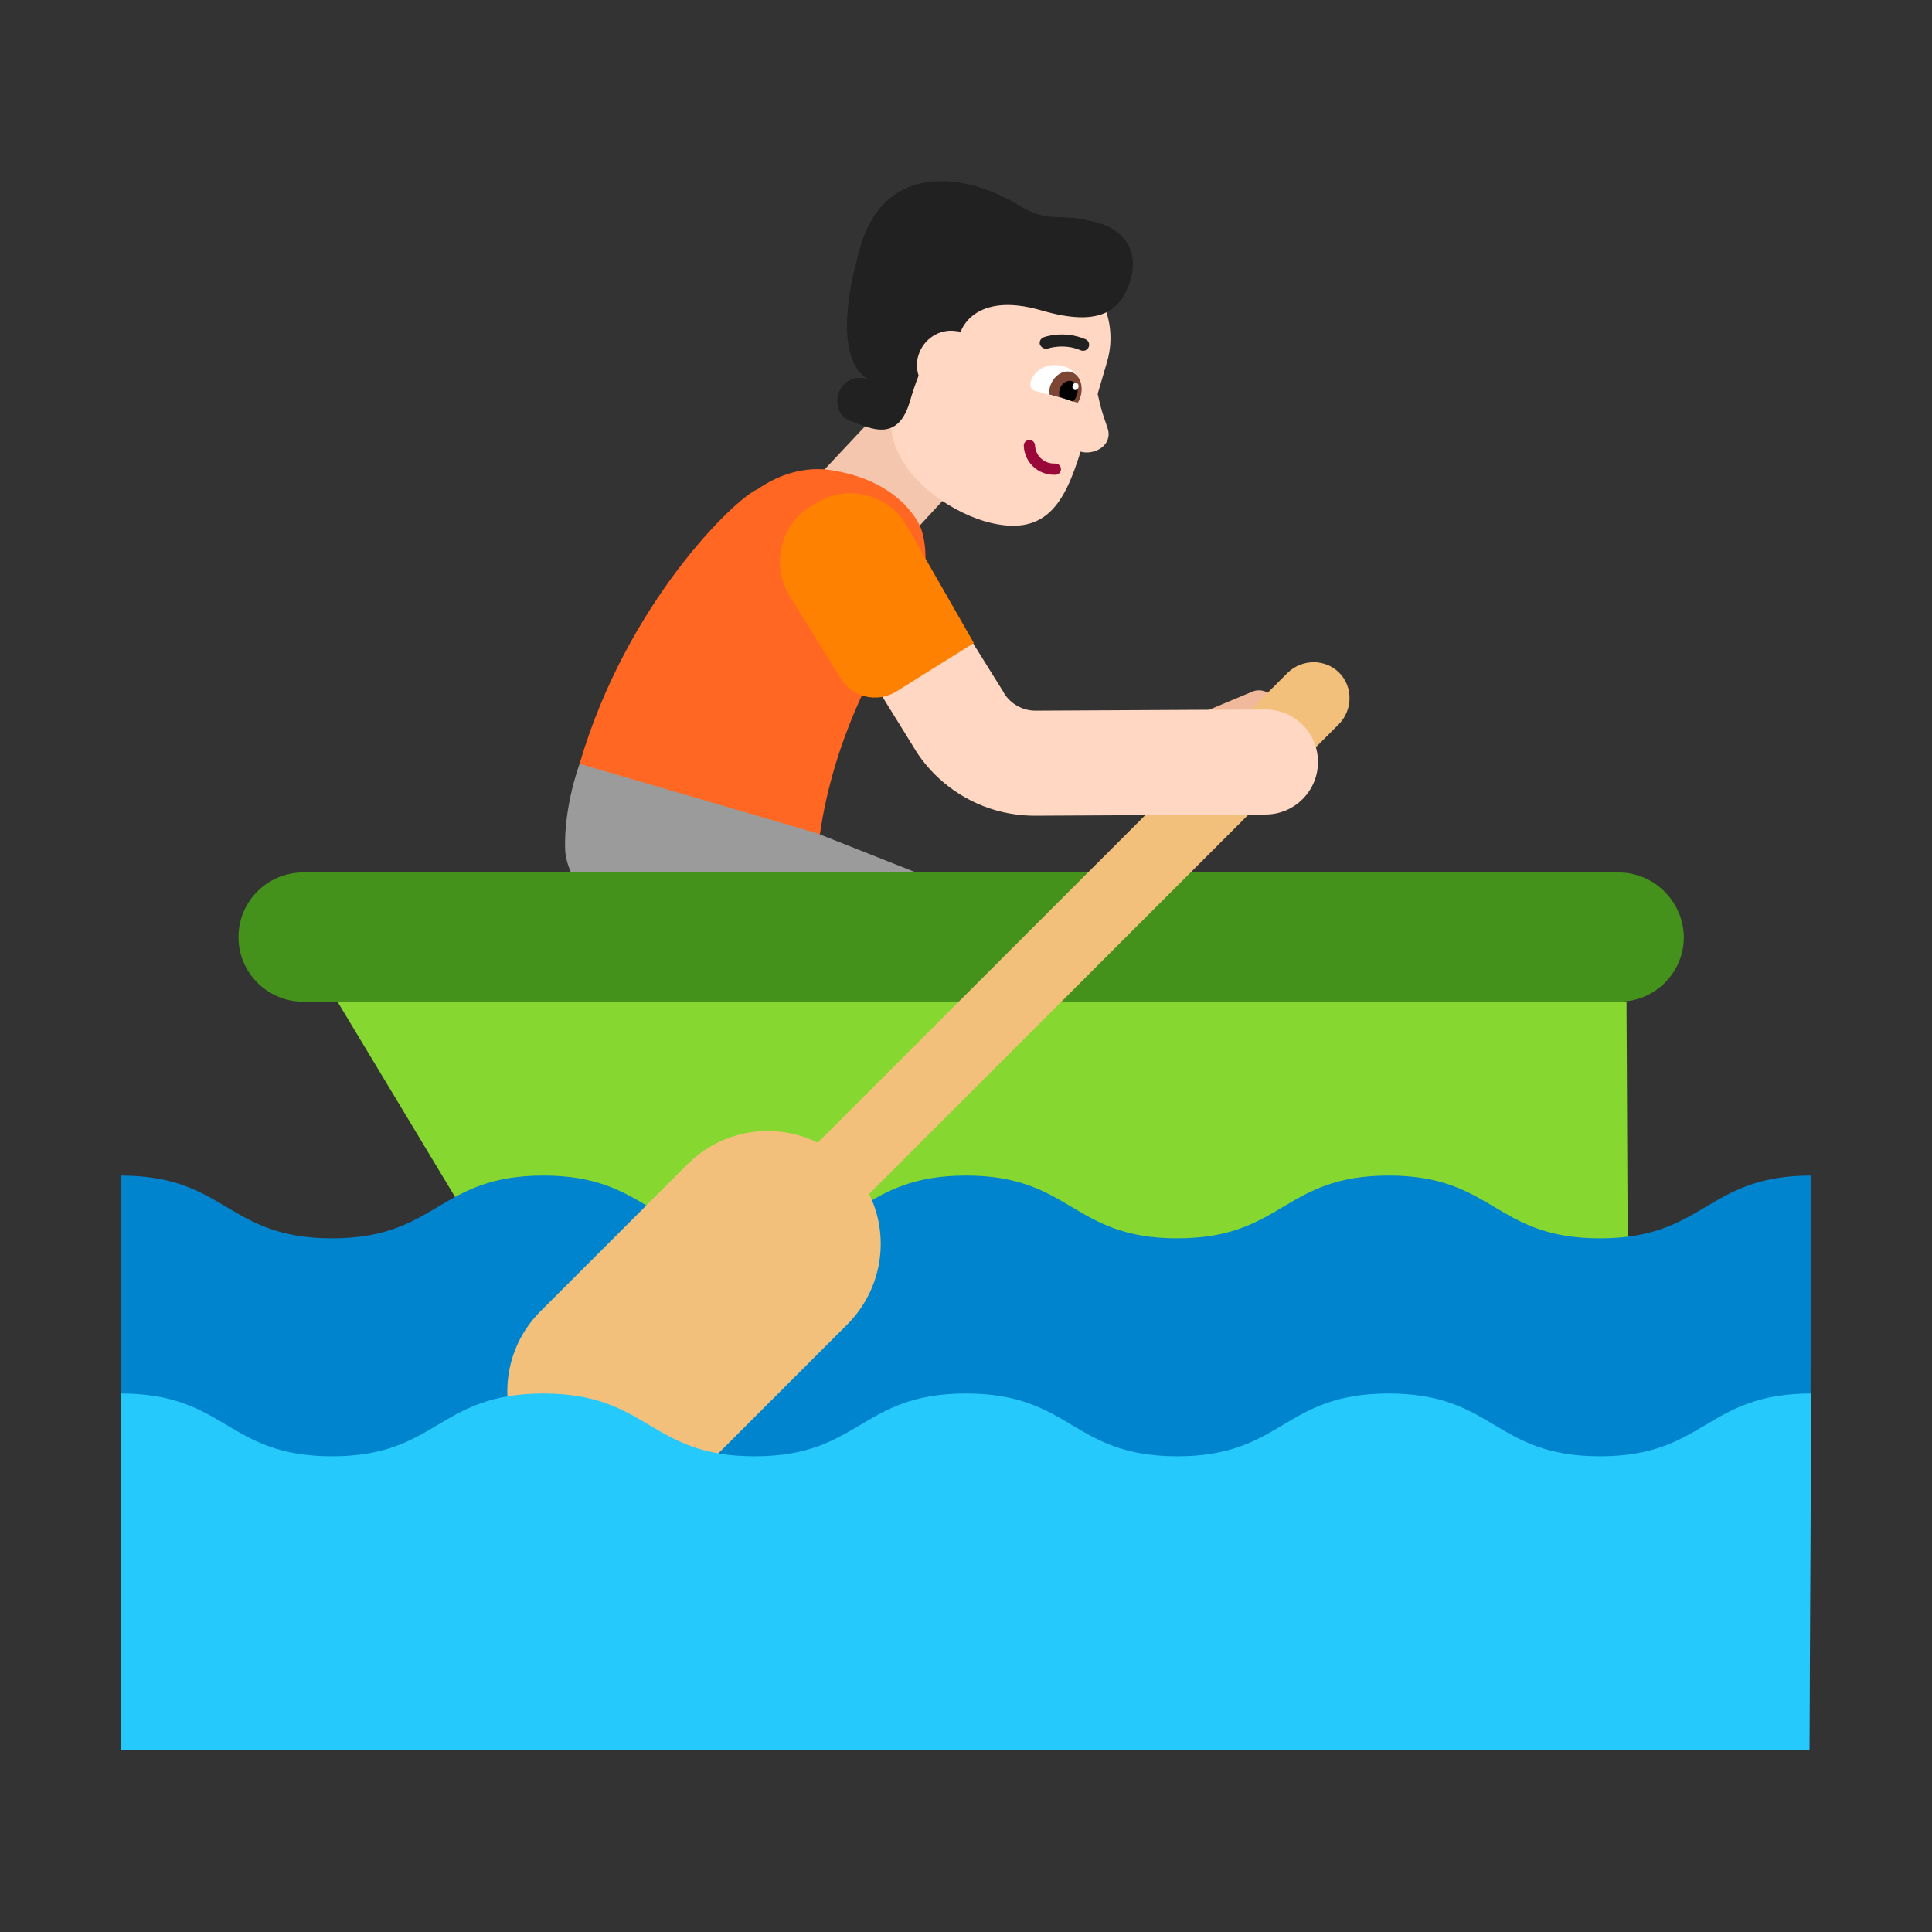
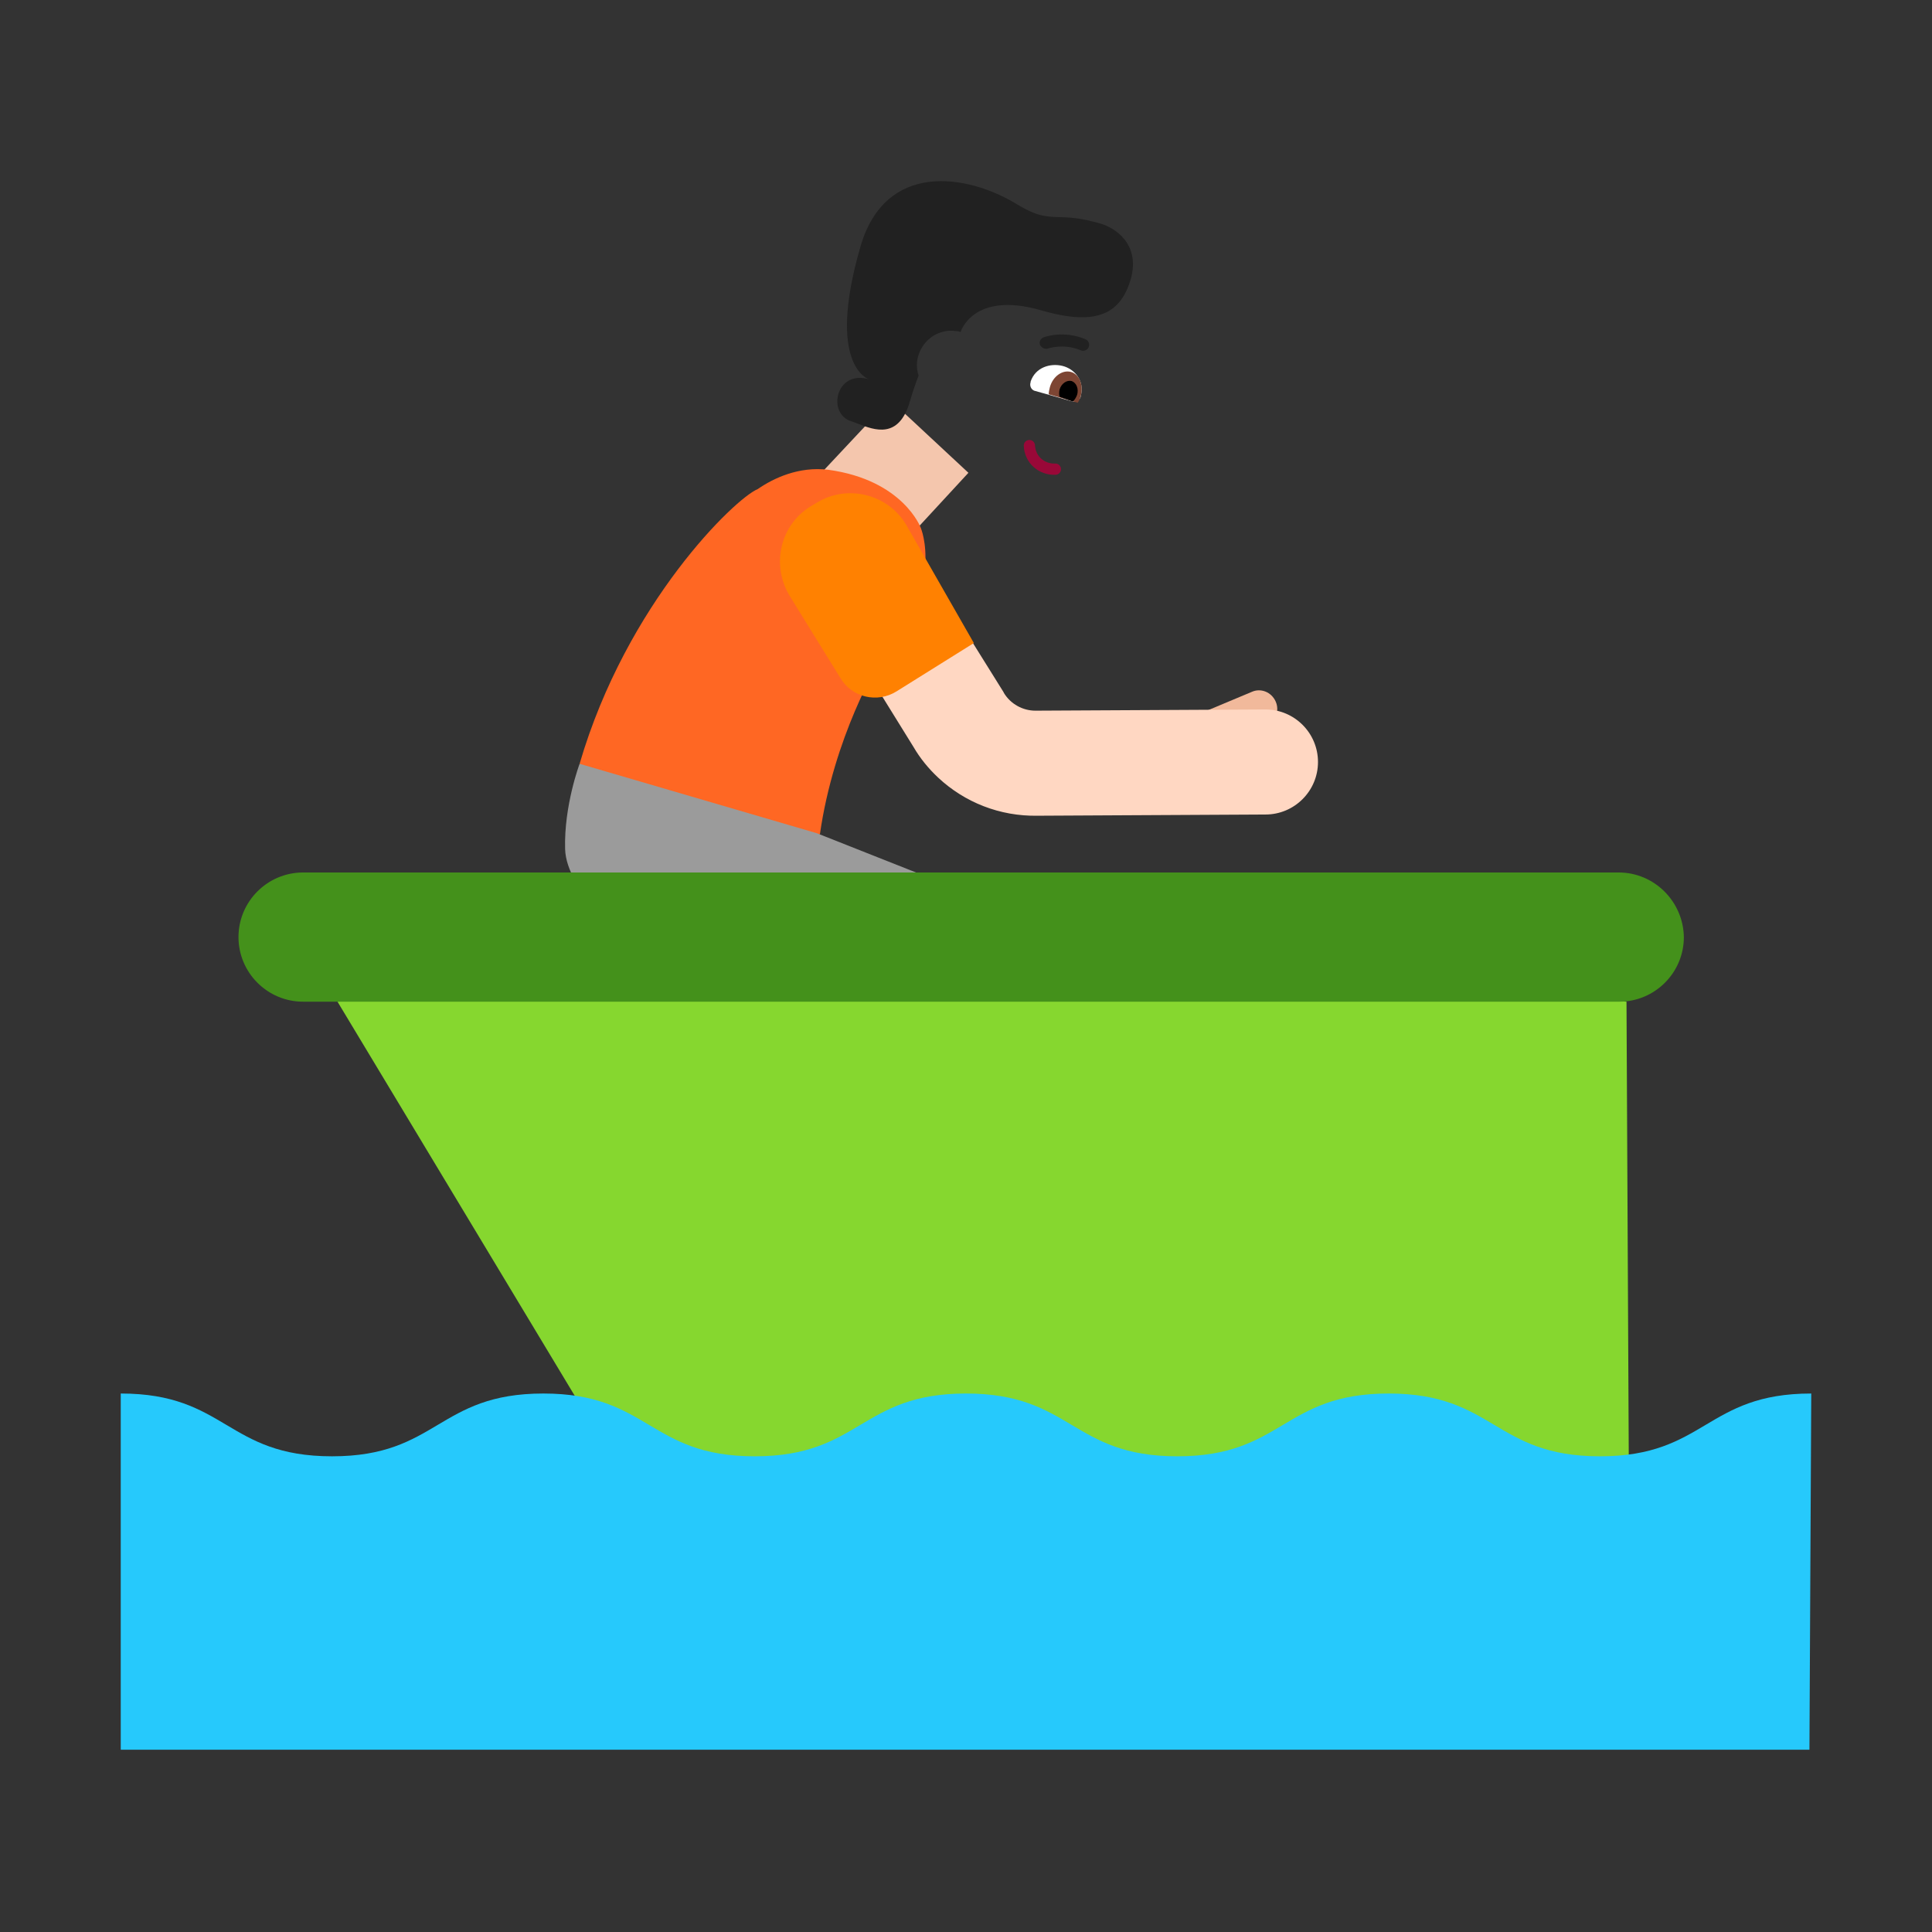
<svg xmlns="http://www.w3.org/2000/svg" width="32" height="32" viewBox="0 0 32 32" fill="none">
  <rect x="0" y="0" width="32" height="32" fill="#333333" stroke="none" />
  <path d="M14.74 6.621L13.54 7.901L14.84 9.131L16.04 7.831L14.74 6.621Z" fill="#F4C6AD" />
  <path d="M12.55 8.101C12.81 7.921 13.23 7.721 13.72 7.781C14.96 7.951 15.25 8.741 15.25 8.741C15.25 8.741 15.67 9.711 14.57 10.961C14.56 10.961 13.81 12.201 13.58 13.821H11.308L9.6 12.651C10.38 9.981 12.18 8.251 12.55 8.101Z" fill="#FF6723" />
  <path d="M15.4 14.541L14.24 16.901C13.99 17.431 13.32 17.611 12.84 17.271L10.41 15.561C10.41 15.561 9.38 14.781 9.36 14.061C9.34 13.341 9.6 12.651 9.6 12.651L13.53 13.801" fill="#9B9B9B" />
-   <path d="M16.3 8.631C15.7 8.451 14.83 7.871 14.76 7.081L14.78 6.041V4.951C15 4.221 15.77 3.791 16.51 4.001L17.39 4.251C18.12 4.471 18.55 5.241 18.34 5.981L18.181 6.524C18.231 6.763 18.28 6.905 18.315 7.003C18.357 7.121 18.377 7.178 18.35 7.271C18.3 7.441 18.07 7.531 17.9 7.481L17.898 7.48C17.63 8.34 17.315 8.926 16.3 8.631Z" fill="#FFD7C2" />
  <path d="M17.77 6.651C17.82 6.661 17.88 6.631 17.9 6.571C17.9 6.571 17.9 6.571 17.9 6.561C17.97 6.311 17.8 6.111 17.6 6.061C17.4 6.011 17.15 6.081 17.07 6.321C17.07 6.321 17.07 6.321 17.07 6.331C17.05 6.391 17.08 6.451 17.13 6.471L17.77 6.651Z" fill="white" />
-   <path d="M17.85 6.671C17.87 6.641 17.89 6.601 17.9 6.561C17.95 6.381 17.88 6.201 17.74 6.161C17.6 6.121 17.44 6.231 17.39 6.411C17.38 6.451 17.37 6.491 17.37 6.531L17.85 6.671Z" fill="#7D4533" />
+   <path d="M17.85 6.671C17.87 6.641 17.89 6.601 17.9 6.561C17.95 6.381 17.88 6.201 17.74 6.161C17.6 6.121 17.44 6.231 17.39 6.411C17.38 6.451 17.37 6.491 17.37 6.531L17.85 6.671" fill="#7D4533" />
  <path d="M17.77 6.651C17.8 6.621 17.82 6.591 17.84 6.541C17.87 6.441 17.83 6.341 17.75 6.311C17.67 6.291 17.58 6.351 17.55 6.451C17.54 6.491 17.54 6.541 17.55 6.571L17.77 6.651Z" fill="black" />
-   <path d="M17.862 6.415C17.871 6.383 17.857 6.351 17.83 6.343C17.804 6.336 17.775 6.355 17.766 6.387C17.756 6.419 17.77 6.451 17.797 6.459C17.824 6.466 17.853 6.447 17.862 6.415Z" fill="white" />
  <path d="M17.046 7.287C17.098 7.285 17.141 7.325 17.143 7.377C17.151 7.554 17.296 7.685 17.476 7.678C17.527 7.675 17.571 7.715 17.573 7.767C17.576 7.818 17.536 7.862 17.484 7.864C17.204 7.876 16.969 7.668 16.957 7.385C16.954 7.333 16.994 7.29 17.046 7.287Z" fill="#990838" />
  <path d="M15.91 5.501C15.91 5.501 16.11 4.811 17.25 5.141C18.21 5.421 18.57 5.161 18.73 4.621C18.89 4.041 18.47 3.771 18.22 3.701C17.892 3.606 17.7 3.6 17.54 3.596C17.33 3.59 17.175 3.585 16.84 3.381C16.02 2.881 14.66 2.661 14.25 4.091C13.68 6.061 14.39 6.281 14.39 6.281C13.84 6.121 13.69 6.861 14.11 6.981C14.142 6.991 14.177 7.005 14.216 7.02C14.482 7.123 14.887 7.28 15.07 6.651C15.118 6.486 15.167 6.344 15.215 6.221C15.181 6.118 15.176 6.004 15.21 5.891C15.292 5.616 15.559 5.442 15.833 5.484C15.882 5.484 15.91 5.501 15.91 5.501Z" fill="#212121" />
  <path d="M17.227 5.716C17.207 5.665 17.233 5.607 17.285 5.588L17.287 5.587L17.291 5.585L17.303 5.581C17.313 5.578 17.328 5.574 17.346 5.569C17.383 5.56 17.435 5.549 17.498 5.544C17.623 5.533 17.795 5.541 17.979 5.619C18.03 5.64 18.053 5.699 18.032 5.75C18.01 5.8 17.952 5.824 17.901 5.803C17.755 5.74 17.617 5.734 17.515 5.743C17.464 5.747 17.423 5.755 17.395 5.762C17.381 5.766 17.37 5.769 17.363 5.771L17.355 5.774C17.289 5.791 17.242 5.742 17.227 5.716Z" fill="#212121" />
  <path d="M26.94 16.591L16.416 15.594L5.59 16.591L10.43 24.631H26.98L26.94 16.591Z" fill="#86D72F" />
  <path d="M26.81 14.451H5.02C4.43 14.451 3.95 14.931 3.95 15.521C3.95 16.111 4.43 16.591 5.02 16.591H26.82C27.41 16.591 27.89 16.111 27.89 15.521C27.88 14.931 27.4 14.451 26.81 14.451Z" fill="#44911B" />
  <path d="M21.13 11.621C21.06 11.461 20.88 11.391 20.73 11.461L19.99 11.771L20.23 12.341L20.97 12.031C21.12 11.961 21.2 11.781 21.13 11.621Z" fill="#F1B99B" />
-   <path d="M30 19.471C28.25 19.471 28.25 20.511 26.5 20.511C24.75 20.511 24.75 19.471 23 19.471C21.25 19.471 21.25 20.511 19.5 20.511C17.75 20.511 17.75 19.471 16 19.471C14.25 19.471 14.25 20.511 12.5 20.511C10.75 20.511 10.75 19.471 9 19.471C7.25 19.471 7.25 20.511 5.5 20.511C3.75 20.511 3.75 19.471 2 19.471V28.971H29.97L30 19.471Z" fill="#0084CE" />
-   <path d="M21.33 11.141C21.57 10.911 21.95 10.911 22.18 11.141C22.41 11.371 22.41 11.751 22.18 11.991L14.395 19.776C14.74 20.473 14.621 21.341 14.04 21.931L11.6 24.371C10.87 25.101 9.68 25.101 8.95 24.371C8.22 23.641 8.22 22.451 8.95 21.721L11.39 19.281C11.972 18.699 12.845 18.581 13.545 18.926L21.33 11.141Z" fill="#F3C07B" />
  <path d="M30 23.081C28.25 23.081 28.25 24.121 26.5 24.121C24.75 24.121 24.75 23.081 23 23.081C21.25 23.081 21.25 24.121 19.5 24.121C17.75 24.121 17.75 23.081 16 23.081C14.25 23.081 14.25 24.121 12.5 24.121C10.75 24.121 10.75 23.081 9 23.081C7.25 23.081 7.25 24.121 5.5 24.121C3.75 24.121 3.75 23.081 2 23.081V28.981H29.97L30 23.081Z" fill="#26C9FC" />
  <path d="M21.83 12.621C21.83 12.141 21.44 11.751 20.96 11.751L17.15 11.771C16.94 11.771 16.74 11.661 16.63 11.481L16.62 11.461L15.21 9.201L13.73 10.111L15.13 12.371C15.24 12.561 15.38 12.731 15.54 12.881C15.98 13.291 16.56 13.521 17.18 13.511L20.96 13.491C21.44 13.491 21.83 13.101 21.83 12.621Z" fill="#FFD7C2" />
  <path d="M13.42 8.391C12.92 8.701 12.77 9.361 13.08 9.871L13.92 11.231C14.11 11.551 14.53 11.651 14.85 11.451L16.13 10.651L15.02 8.711C14.72 8.181 14.03 8.011 13.52 8.331L13.42 8.391Z" fill="#FF8101" />
</svg>